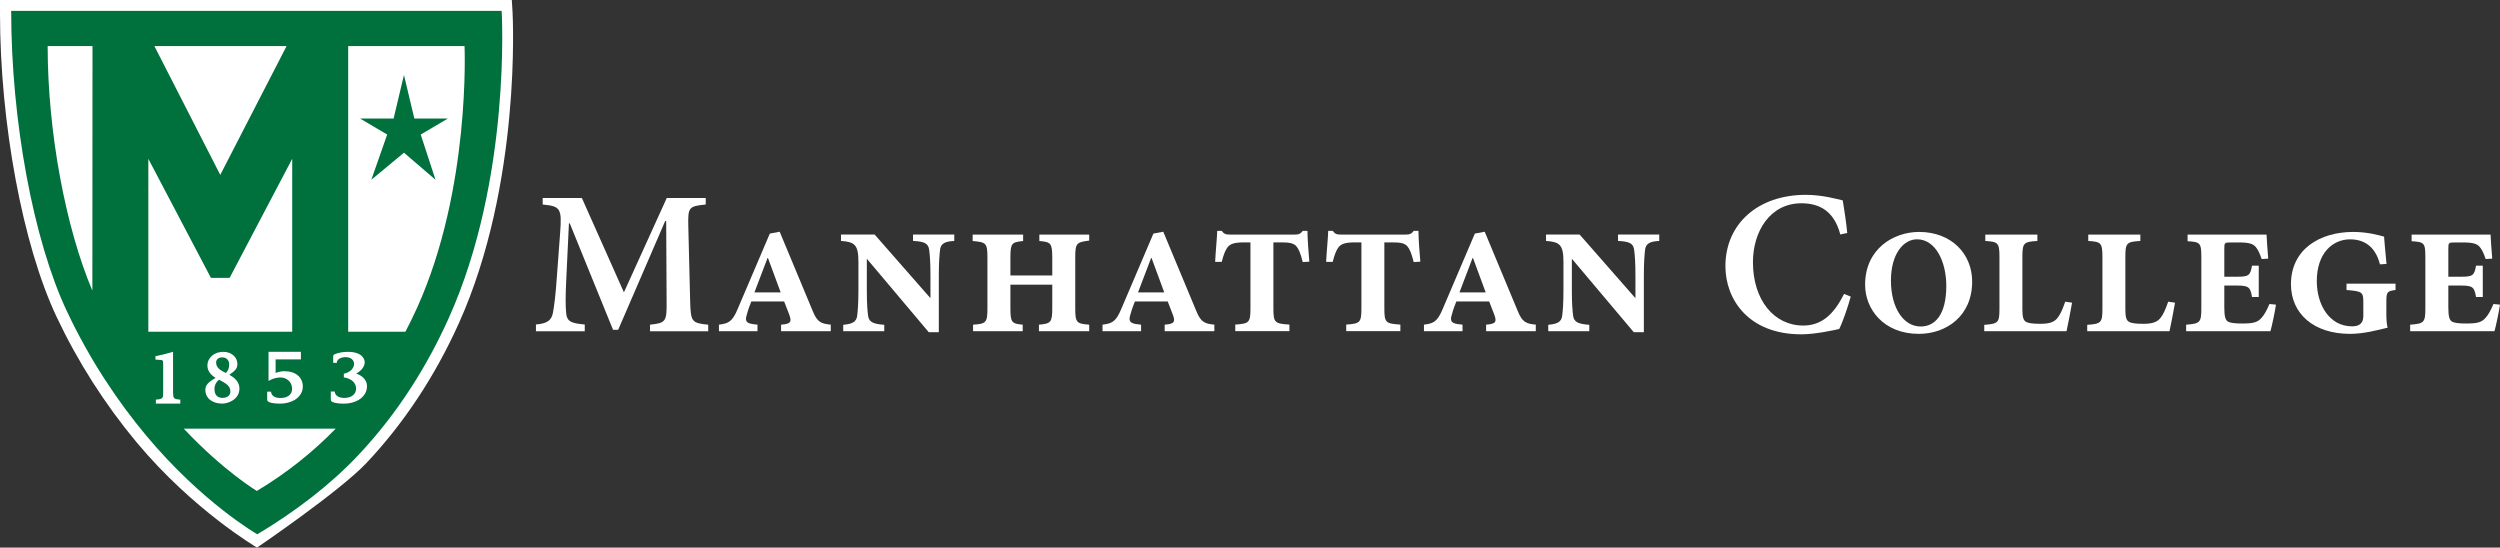
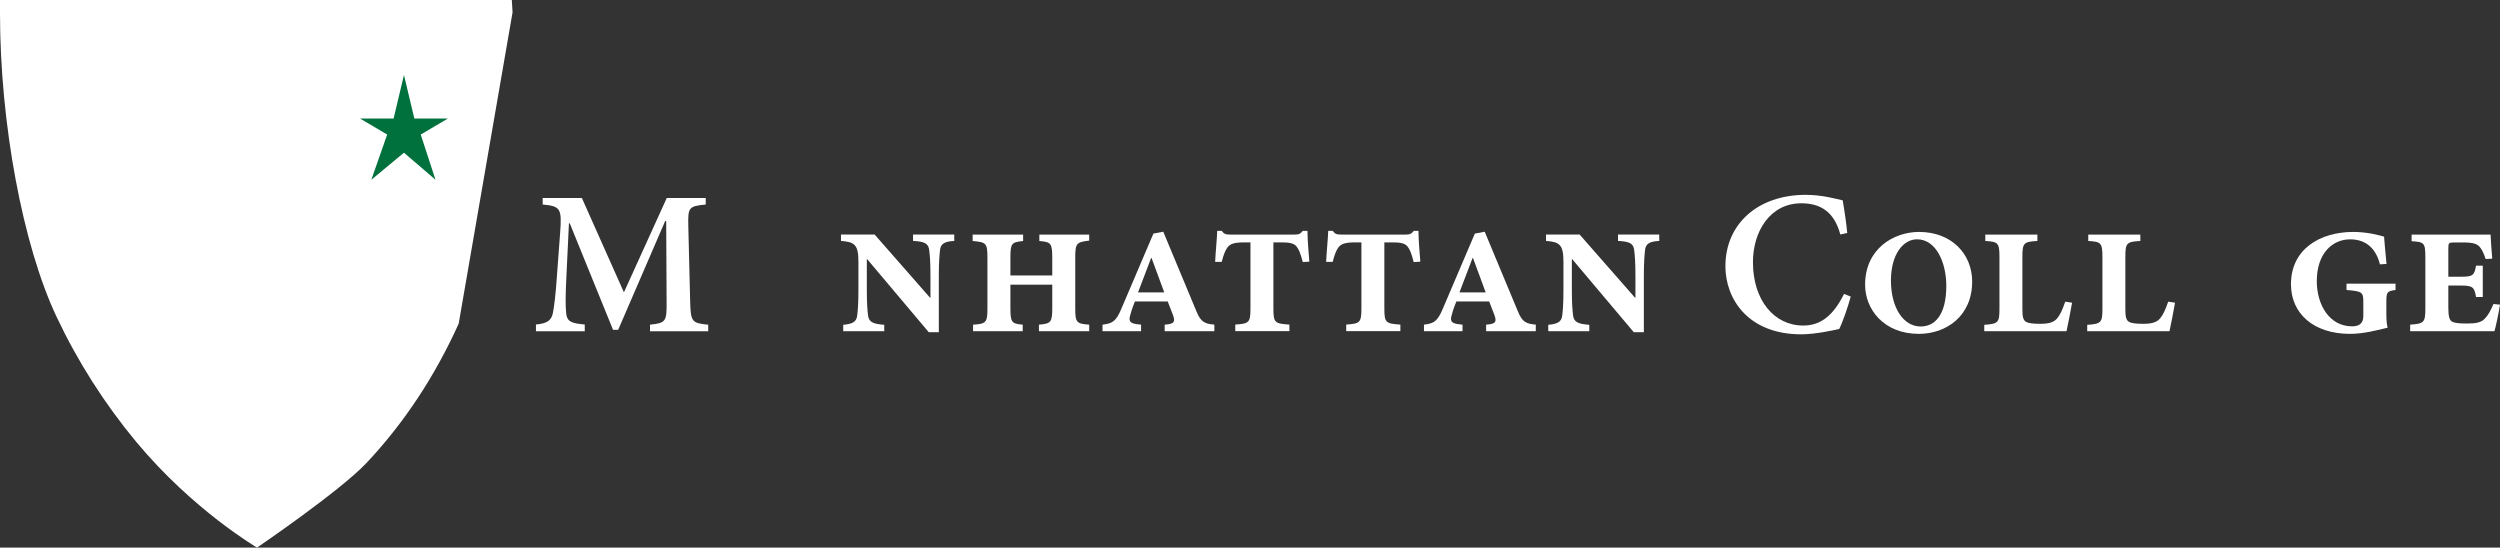
<svg xmlns="http://www.w3.org/2000/svg" id="Layer_2" data-name="Layer 2" viewBox="0 0 603.84 132.26">
  <rect x="0" y="0" width="603.84" height="132.26" fill="#333333" stroke="none" />
  <defs>
    <style>      .cls-1 {        fill: #00703c;      }      .cls-1, .cls-2 {        stroke-width: 0px;      }      .cls-2 {        fill: #fff;      }    </style>
  </defs>
  <g id="Layer_1-2" data-name="Layer 1">
    <g>
      <g>
        <path class="cls-2" d="M157,80v-1.58c3.82-.4,4.06-.74,4.01-5.55l-.1-19.47h-.25l-11.35,26.26h-1.24l-10.45-25.71h-.2l-.64,13.38c-.2,4.11-.2,6.34-.05,8.08.15,2.28,1.19,2.67,4.51,2.97v1.63h-11.79v-1.63c2.82-.25,3.77-1.04,4.11-2.87.3-1.63.64-4.06.99-9.26l.74-9.96c.45-5.95.1-6.49-4.21-6.89v-1.58h9.46l10.16,22.79,10.35-22.79h9.41v1.58c-4.11.4-4.31.69-4.21,5.15l.45,18.33c.15,4.81.35,5.15,4.36,5.55v1.58h-14.07Z" />
-         <path class="cls-2" d="M188.66,80v-1.58l.89-.1c1.39-.25,1.73-.64,1.04-2.43l-1.19-3.07h-7.93c-.35.84-.74,1.88-1.09,3.17-.54,1.68.05,2.03,1.34,2.28l1.24.15v1.58h-9.31v-1.58c2.28-.3,3.22-.64,4.56-3.87l7.73-18.13,2.38-.45,8.03,19.27c1.04,2.53,1.98,2.97,4.31,3.17v1.58h-11.99ZM185.49,62.31h-.1l-3.17,8.32h6.34l-3.07-8.32Z" />
        <path class="cls-2" d="M230.48,58.2c-2.18.1-3.22.59-3.42,2.08-.15,1.39-.3,3.02-.3,6.34v13.62h-2.43l-14.91-17.69h-.05v7.38c0,3.47.15,5.1.3,6.29.2,1.59,1.24,2.03,3.91,2.23v1.54h-9.91v-1.54c2.13-.2,3.17-.64,3.37-2.18.15-1.24.3-2.87.3-6.34v-6.69c0-4.11-.89-4.81-4.21-5.05v-1.54h8.13l13.38,15.26h.1v-5.25c0-3.37-.15-5-.3-6.24-.2-1.63-1.09-2.08-3.91-2.23v-1.54h9.96v1.54Z" />
        <path class="cls-2" d="M250.94,80v-1.58c2.87-.25,3.22-.55,3.22-4.01v-5.65h-10.11v5.65c0,3.47.3,3.77,2.97,4.01v1.58h-11.99v-1.58c3.17-.2,3.47-.5,3.47-4.01v-12.14c0-3.57-.3-3.77-3.57-4.06v-1.54h12.19v1.54c-2.77.3-3.07.5-3.07,4.06v4.26h10.11v-4.26c0-3.57-.35-3.81-3.12-4.06v-1.54h12.04v1.44c-3.07.4-3.37.59-3.37,4.16v12.14c0,3.52.3,3.77,3.37,4.01v1.58h-12.14Z" />
        <path class="cls-2" d="M281.31,80v-1.58l.89-.1c1.39-.25,1.73-.64,1.04-2.43l-1.19-3.07h-7.93c-.35.84-.74,1.88-1.09,3.17-.54,1.68.05,2.03,1.34,2.28l1.24.15v1.58h-9.31v-1.58c2.28-.3,3.22-.64,4.56-3.87l7.73-18.13,2.38-.45,8.03,19.27c1.04,2.53,1.98,2.97,4.31,3.17v1.58h-11.99ZM278.14,62.31h-.1l-3.17,8.32h6.34l-3.07-8.32Z" />
        <path class="cls-2" d="M314.66,63.3c-.54-2.18-.99-3.17-1.54-3.82-.64-.74-1.73-.94-3.57-.94h-1.98v15.85c0,3.57.3,3.77,3.87,4.01v1.58h-13.08v-1.58c3.37-.25,3.67-.45,3.67-4.01v-15.85h-1.34c-2.62,0-3.47.35-4.16,1.14-.54.69-.99,1.78-1.44,3.57h-1.59c.15-3.02.45-5.65.5-7.48h1.09c.59.79.99.89,2.18.89h15.41c1.14,0,1.39-.2,1.98-.89h1.14c0,1.73.25,5.3.45,7.43l-1.58.1Z" />
        <path class="cls-2" d="M341.46,63.3c-.54-2.18-.99-3.17-1.54-3.82-.64-.74-1.73-.94-3.57-.94h-1.98v15.85c0,3.57.3,3.77,3.87,4.01v1.58h-13.08v-1.58c3.37-.25,3.67-.45,3.67-4.01v-15.85h-1.34c-2.63,0-3.47.35-4.16,1.14-.54.69-.99,1.78-1.44,3.57h-1.58c.15-3.02.45-5.65.5-7.48h1.09c.59.79.99.89,2.18.89h15.41c1.14,0,1.39-.2,1.98-.89h1.14c0,1.73.25,5.3.45,7.43l-1.59.1Z" />
        <path class="cls-2" d="M358.95,80v-1.58l.89-.1c1.39-.25,1.73-.64,1.04-2.43l-1.19-3.07h-7.93c-.35.84-.74,1.88-1.09,3.17-.54,1.68.05,2.03,1.34,2.28l1.24.15v1.58h-9.31v-1.58c2.28-.3,3.22-.64,4.56-3.87l7.73-18.13,2.38-.45,8.03,19.27c1.04,2.53,1.98,2.97,4.31,3.17v1.58h-11.99ZM355.78,62.31h-.1l-3.17,8.32h6.34l-3.07-8.32Z" />
        <path class="cls-2" d="M400.77,58.2c-2.18.1-3.22.59-3.42,2.08-.15,1.39-.3,3.02-.3,6.34v13.62h-2.43l-14.91-17.69h-.05v7.38c0,3.47.15,5.1.3,6.29.2,1.59,1.24,2.03,3.91,2.23v1.54h-9.91v-1.54c2.13-.2,3.17-.64,3.37-2.18.15-1.24.3-2.87.3-6.34v-6.69c0-4.11-.89-4.81-4.21-5.05v-1.54h8.12l13.38,15.26h.1v-5.25c0-3.37-.15-5-.3-6.24-.2-1.63-1.09-2.08-3.91-2.23v-1.54h9.96v1.54Z" />
      </g>
      <g>
        <path class="cls-2" d="M447.02,71.63c-.64,2.38-1.93,6.14-2.78,7.83-1.34.3-5.75,1.29-9.16,1.29-12.88,0-18.33-8.57-18.33-16.45,0-10.26,7.88-17.24,19.42-17.24,4.01,0,7.58,1.04,8.92,1.34.45,2.73.79,4.96,1.09,7.88l-1.68.35c-1.49-5.65-5-7.53-9.41-7.53-7.58,0-11.69,6.84-11.69,14.22,0,9.16,5.1,15.31,12.14,15.31,4.46,0,7.38-2.67,9.86-7.63l1.64.64Z" />
        <path class="cls-2" d="M476.35,68.01c0,8.32-6.24,12.63-12.88,12.63-8.52,0-12.98-6-12.98-11.84,0-8.77,6.94-12.78,13.03-12.78,7.83,0,12.83,5.3,12.83,11.99ZM456.73,67.76c0,6.59,3.02,11.1,7.18,11.1,3.32,0,6.19-2.63,6.19-9.81,0-5.7-2.48-11.25-7.08-11.25-3.22,0-6.29,3.47-6.29,9.96Z" />
        <path class="cls-2" d="M500.48,73.11c-.3,1.73-1.04,5.6-1.34,6.89h-19.87v-1.54c3.42-.25,3.67-.54,3.67-3.96v-12.44c0-3.42-.35-3.67-3.42-3.86v-1.54h12.58v1.54c-3.32.2-3.62.45-3.62,3.91v12.63c0,1.73.2,2.58.84,2.97.64.4,1.88.5,3.52.5,1.88,0,3.22-.3,4.06-1.34.74-.89,1.24-2.03,1.93-4.01l1.63.25Z" />
        <path class="cls-2" d="M525.35,73.11c-.3,1.73-1.04,5.6-1.34,6.89h-19.87v-1.54c3.42-.25,3.67-.54,3.67-3.96v-12.44c0-3.42-.35-3.67-3.42-3.86v-1.54h12.58v1.54c-3.32.2-3.62.45-3.62,3.91v12.63c0,1.73.2,2.58.84,2.97.64.4,1.88.5,3.52.5,1.88,0,3.22-.3,4.06-1.34.74-.89,1.24-2.03,1.93-4.01l1.63.25Z" />
-         <path class="cls-2" d="M549.73,73.56c-.25,1.78-1.04,5.45-1.34,6.44h-20.36v-1.58c3.37-.25,3.67-.5,3.67-4.01v-12.24c0-3.52-.25-3.72-3.32-3.91v-1.59h19.07c.05.99.2,3.47.4,5.8l-1.58.1c-.5-1.44-.84-2.18-1.39-2.87-.64-.79-1.58-1.14-4.06-1.14h-2.13c-1.34,0-1.44.1-1.44,1.44v6.84h3.12c2.82,0,3.17-.35,3.57-2.68h1.63v7.58h-1.63c-.4-2.33-.74-2.77-3.57-2.77h-3.12v5.3c0,2.08.25,3.02.84,3.37.64.4,1.73.5,3.72.5,2.18,0,3.42-.25,4.31-1.24.69-.69,1.34-1.83,2.03-3.47l1.58.15Z" />
        <path class="cls-2" d="M578.62,70.04c-2.03.3-2.23.4-2.23,2.92v2.97c0,1.29.1,2.43.3,3.22-2.48.59-5.75,1.49-9.07,1.49-8.77,0-14.27-4.86-14.27-11.99,0-8.47,6.99-12.63,15.06-12.63,3.27,0,6.09.74,7.43,1.14.1,1.19.25,3.27.59,6.59l-1.58.1c-1.19-4.61-4.11-6.04-7.23-6.04-4.11,0-8.03,3.22-8.03,10.11,0,5.6,2.97,10.9,8.52,10.9,1.44,0,2.72-.5,2.72-2.43v-3.37c0-2.43-.2-2.67-4.06-2.97v-1.54h11.84v1.54Z" />
        <path class="cls-2" d="M603.84,73.56c-.25,1.78-1.04,5.45-1.34,6.44h-20.36v-1.58c3.37-.25,3.67-.5,3.67-4.01v-12.24c0-3.52-.25-3.72-3.32-3.91v-1.59h19.07c.05.99.2,3.47.4,5.8l-1.58.1c-.5-1.44-.84-2.18-1.39-2.87-.64-.79-1.58-1.14-4.06-1.14h-2.13c-1.34,0-1.44.1-1.44,1.44v6.84h3.12c2.82,0,3.17-.35,3.57-2.68h1.63v7.58h-1.63c-.4-2.33-.74-2.77-3.57-2.77h-3.12v5.3c0,2.08.25,3.02.84,3.37.64.4,1.73.5,3.72.5,2.18,0,3.42-.25,4.31-1.24.69-.69,1.34-1.83,2.03-3.47l1.58.15Z" />
      </g>
    </g>
    <g>
      <path class="cls-2" d="M85.53,11.13H11.51c0,22.47,5.06,47.08,11.98,61.71,4.85,10.26,10.6,18.68,16.16,25.36,11.6,13.93,22.38,20.39,22.38,20.39,7.9-4.73,14.56-10.24,20.17-16.21,8.22-8.74,14.2-18.43,18.56-28.07,12.98-28.76,11.44-63.17,11.44-63.17h-26.67Z" />
      <g>
-         <path class="cls-2" d="M123.8,2.98l-.18-2.98H0v3.17c0,26.57,5.49,56.05,13.66,73.34,5.12,10.85,11.61,21.03,19.28,30.26,13.75,16.5,29.14,25.49,29.14,25.49,0,0,19.97-13.57,26.48-20.48,8.99-9.56,16.47-20.86,22.23-33.61C126.07,44.32,123.82,3.39,123.8,2.98Z" />
+         <path class="cls-2" d="M123.8,2.98l-.18-2.98H0v3.17c0,26.57,5.49,56.05,13.66,73.34,5.12,10.85,11.61,21.03,19.28,30.26,13.75,16.5,29.14,25.49,29.14,25.49,0,0,19.97-13.57,26.48-20.48,8.99-9.56,16.47-20.86,22.23-33.61Z" />
        <path class="cls-2" d="M11.5,11.21c0,22.45,5.06,47.04,11.96,61.65,4.84,10.25,10.59,18.66,16.15,25.34,11.59,13.92,22.36,20.37,22.36,20.37,7.89-4.72,14.54-10.23,20.15-16.2,8.21-8.72,14.19-18.42,18.54-28.04,12.97-28.74,11.43-63.11,11.43-63.11H11.5Z" />
      </g>
-       <path class="cls-1" d="M121.17,2.62H2.7c0,26.45,5.34,55.39,13.48,72.61,5.7,12.07,12.47,21.97,19.02,29.84,13.65,16.39,26.95,23.98,26.95,23.98,9.3-5.56,17.74-12.05,24.36-19.08,9.67-10.27,16.71-21.68,21.83-33.03C123.61,43.1,121.17,2.62,121.17,2.62ZM38.02,11.13h31.2l-16.02,31.11-15.91-31.11h.73ZM50.95,67.12h4.51l15.12-28.76v41.76h-34.75v-41.76l15.12,28.76ZM22.31,70.2c-6.3-14.83-10.8-37.9-10.8-59.08h10.83l-.03,59.08ZM62.03,118.58s-8.01-4.8-17.64-15.04h36.69c-5.37,5.52-11.67,10.62-19.04,15.04ZM100.76,74.3c-.88,1.94-1.83,3.89-2.84,5.83h-13.82V11.13h28.1s1.54,34.41-11.44,63.17Z" />
      <polygon class="cls-1" points="97.57 18.11 100.08 28.63 108.17 28.63 101.62 32.5 105.19 43.42 97.57 36.88 89.69 43.42 93.52 32.5 86.97 28.63 95.07 28.63 97.57 18.11" />
      <g>
        <path class="cls-2" d="M41.8,94.85v-9.89l-.12.04c-1.62.49-2.92.81-4.06,1.01h-.07v.85l1.05.06c.74.05.81.09.81,1.09v6.84c0,1.34-.1,1.54-1.68,1.66h-.08v.98h5.9v-.97h-.08c-1.55-.12-1.66-.34-1.66-1.66Z" />
        <path class="cls-2" d="M55.4,90.52c.73-.49,1.1-.83,1.32-1.05.4-.4.62-.92.62-1.51,0-1.73-1.44-2.98-3.42-2.98-2.18,0-3.82,1.43-3.82,3.32,0,1.19.67,2.18,1.98,2.97-.58.34-1.3.8-1.63,1.12-.41.39-.85.88-.85,1.78,0,1.98,1.63,3.31,4.07,3.31,1.68,0,4.16-1.15,4.16-3.63,0-1.69-1.21-2.63-2.43-3.32ZM55.24,95.59c-.33.33-.86.51-1.51.51-.72,0-1.93-.28-1.93-2.13,0-.88.43-1.76,1.12-2.25,1.68.88,2.71,1.49,2.72,2.79,0,.45-.13.81-.4,1.08ZM53.68,86.32c.81,0,1.67.46,1.67,1.73,0,1.09-.43,1.7-.8,2.03-1.29-.61-2.35-1.22-2.35-2.54,0-.73.59-1.22,1.48-1.22Z" />
        <path class="cls-2" d="M68.73,89.65c-.25,0-1.11.03-2.16.42v-3.26h6.11v-1.84h-7.82v7.04l.13-.07c.48-.26,1.21-.66,2.44-.76.09,0,.19-.01.28-.01,1.41,0,2.84.95,2.84,2.76,0,1.36-1.07,2.2-2.81,2.2-1.15,0-1.93-.4-2.19-1.11-.04-.12-.07-.23-.08-.34v-.08h-.94v1.87c0,.26.07.46.41.63.46.23,1.5.39,2.65.39,1.84,0,3.47-.58,4.48-1.59.7-.71,1.07-1.58,1.07-2.53,0-2.25-1.74-3.71-4.42-3.71Z" />
-         <path class="cls-2" d="M86.03,90.22c.99-.52,2.06-1.5,2.06-2.73,0-.26-.12-2.51-4.11-2.51-1.11,0-2.16.19-3.11.57-.29.12-.39.25-.39.51v1.58h.88v-.09c.02-.75.92-1.29,2.13-1.29,1.49,0,2.03.94,2.03,1.58,0,1.55-1.6,2.25-2.44,2.41-.01,0-.02,0-.03.01v.88c.09.02.18.04.27.06.03,0,2.68.42,2.68,2.68,0,1.35-1.12,2.23-2.85,2.23-1.31,0-2.19-.56-2.3-1.46v-.08h-.95v1.89c0,.26.07.47.42.64.47.24,1.52.39,2.69.39,3.26,0,5.63-1.76,5.63-4.18,0-1.97-1.78-2.81-2.6-3.09Z" />
      </g>
    </g>
  </g>
</svg>